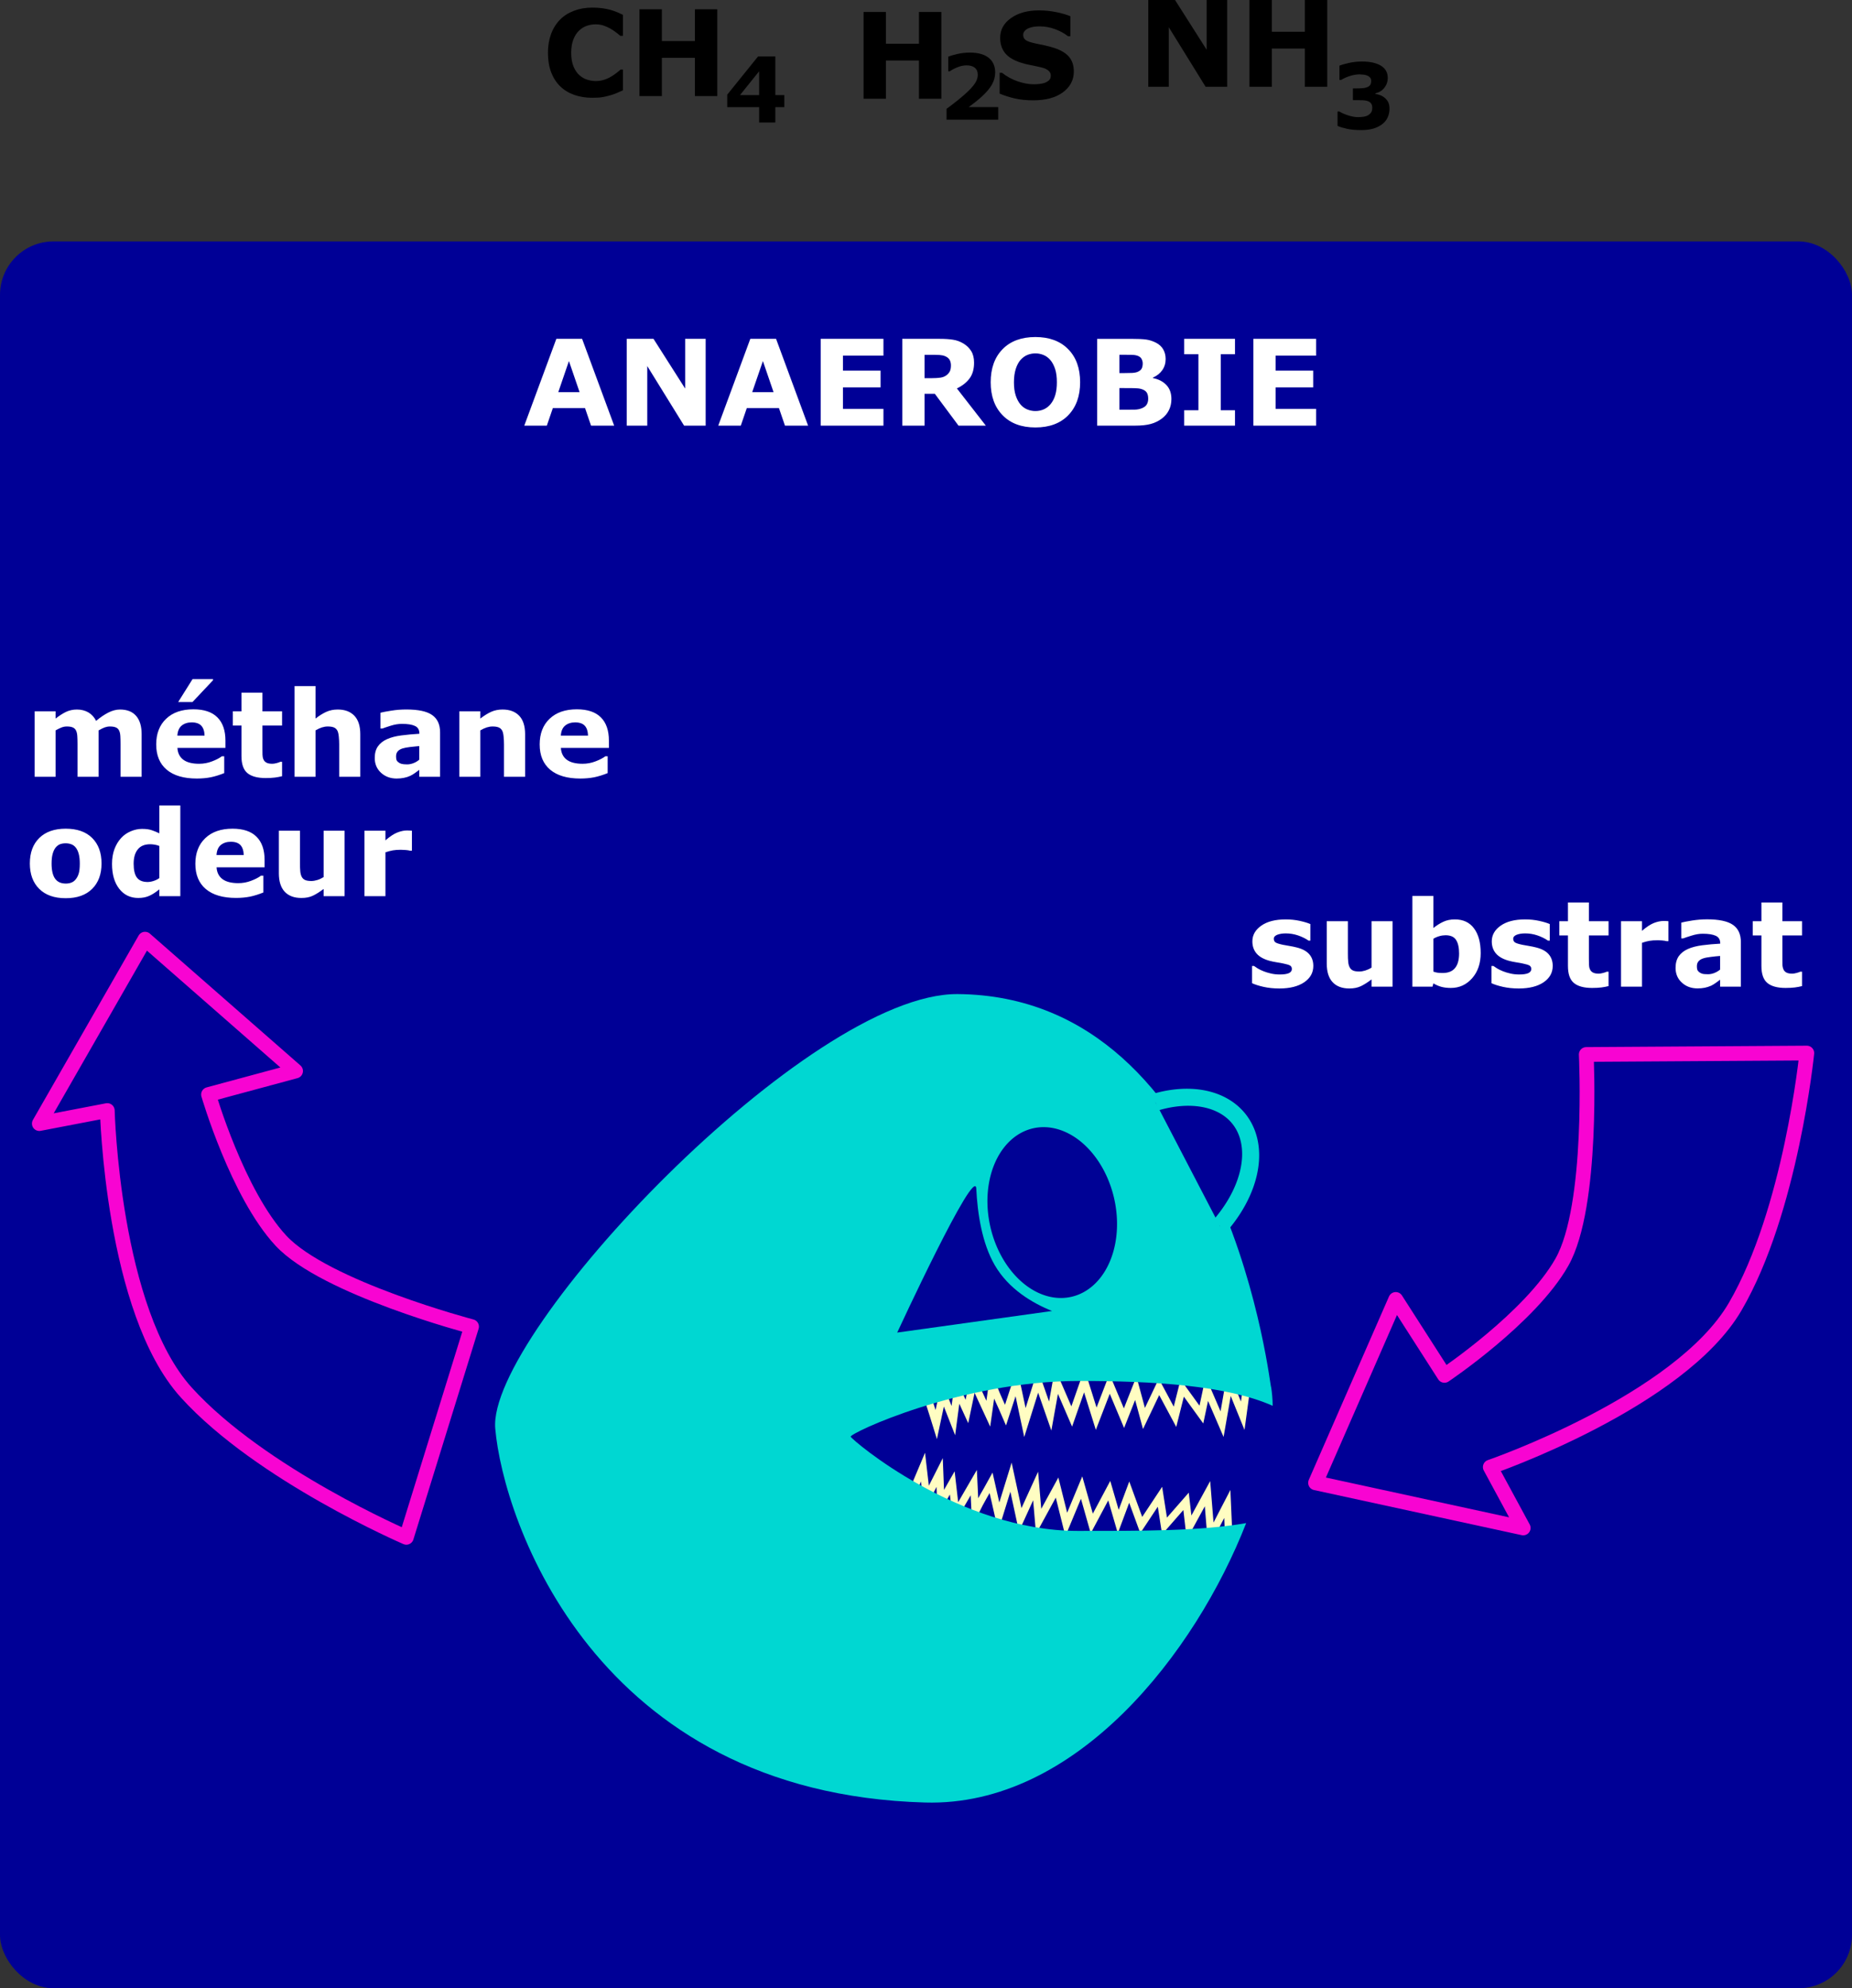
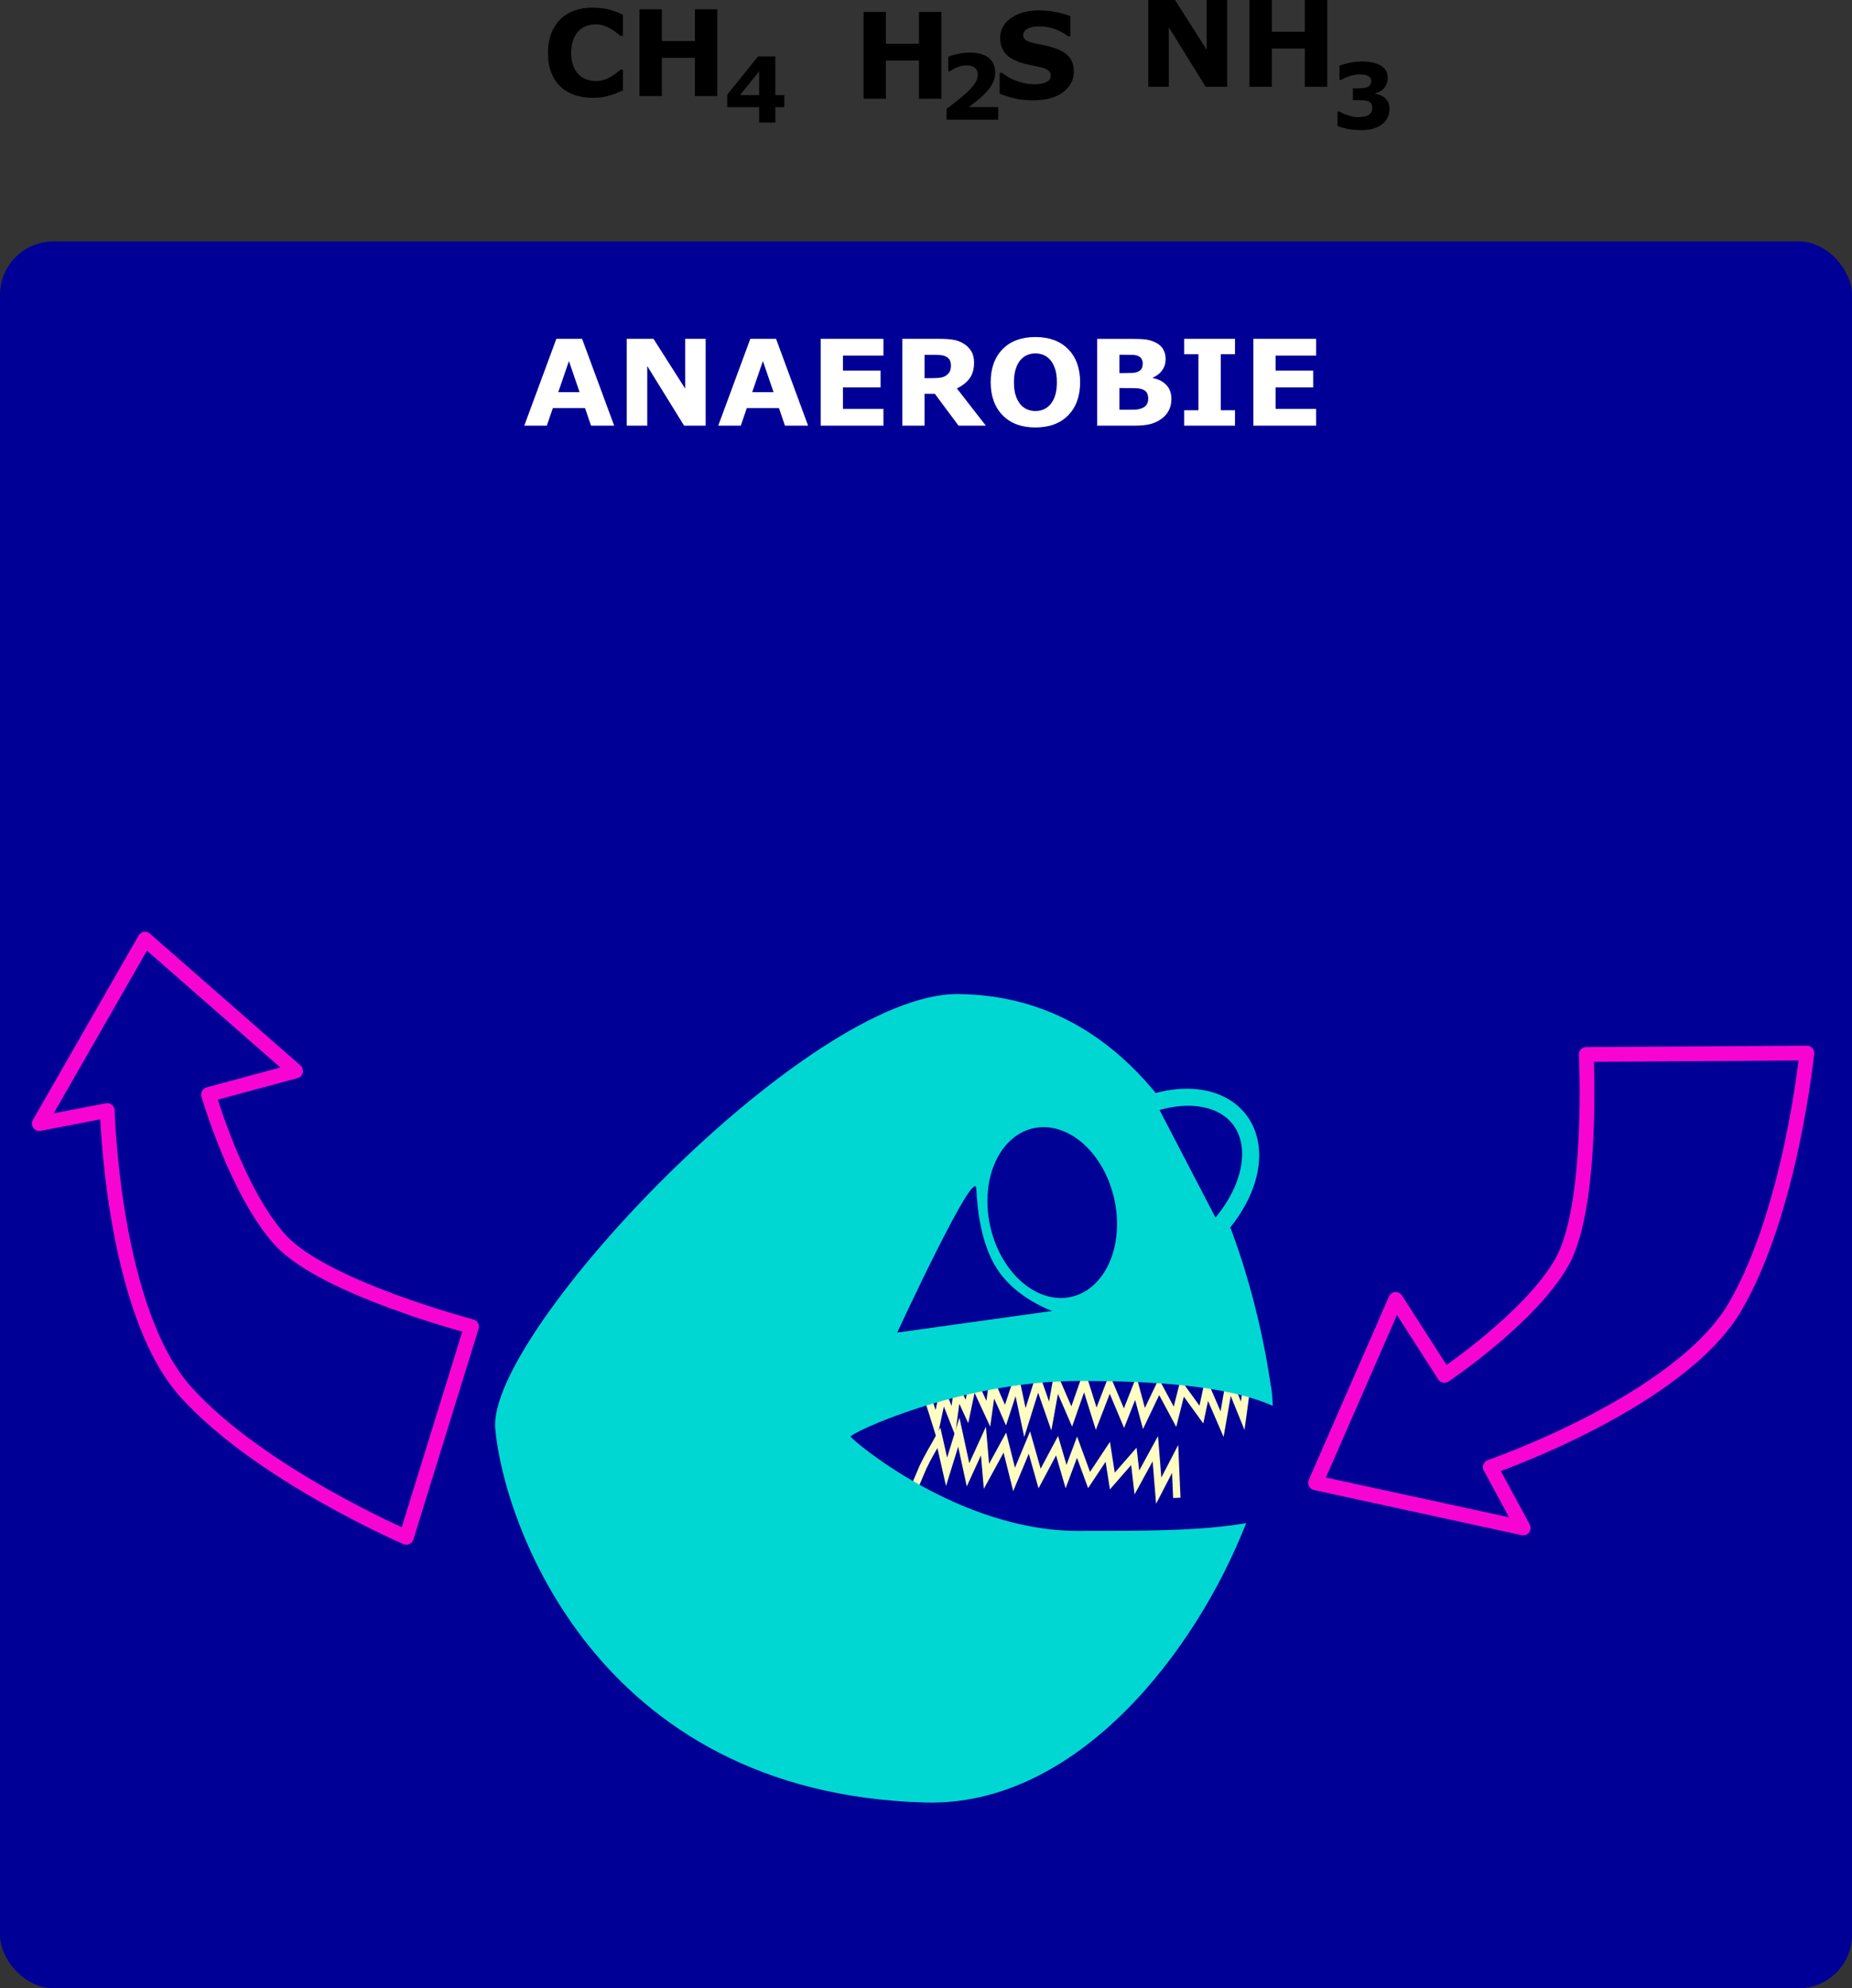
<svg xmlns="http://www.w3.org/2000/svg" version="1.0" viewBox="0 0 450 483">
  <rect x="0" y="0" width="450" height="483" fill="#333333" stroke="none" />
  <rect y="58.645" width="450" height="424.36" rx="12.991" ry="12.991" fill="#000096" />
  <g transform="matrix(1.791 0 0 1.791 475.08 132.73)">
-     <path d="m-141.21 127.66c0.19-0.44 1.17-2.77 1.17-2.77l0.49 4.23 1.77-3.5 0.16 4.12 1.55-2.71 0.48 4.17 2.44-4.21 0.19 4c0.84-1.74 1.44-2.64 2.16-3.96l1.04 4.59 1.66-5.37 1.25 5.78 2.09-4.58 0.41 4.79 2.5-4.58 1.25 5 2.08-5 1.38 4.87 2.37-4.45 1.22 4.19 1.49-3.99 1.63 4.46 2.54-3.83 0.62 3.96 2.92-3.34 0.41 3.54 2.5-4.58 0.46 5.69 2.226-4.3 0.231 5.28" fill="none" stroke="#fffdc2" stroke-width="1px" />
+     <path d="m-141.21 127.66c0.19-0.44 1.17-2.77 1.17-2.77c0.84-1.74 1.44-2.64 2.16-3.96l1.04 4.59 1.66-5.37 1.25 5.78 2.09-4.58 0.41 4.79 2.5-4.58 1.25 5 2.08-5 1.38 4.87 2.37-4.45 1.22 4.19 1.49-3.99 1.63 4.46 2.54-3.83 0.62 3.96 2.92-3.34 0.41 3.54 2.5-4.58 0.46 5.69 2.226-4.3 0.231 5.28" fill="none" stroke="#fffdc2" stroke-width="1px" />
    <path d="m-139.15 116.24c0.16 0.45 0.91 2.87 0.91 2.87l0.89-4.17 1.43 3.64 0.54-4.08 1.3 2.84 0.86-4.11 2.04 4.41 0.56-3.96c0.68 1.81 1.19 2.76 1.78 4.14l1.46-4.47 1.17 5.49 1.77-5.64 1.66 4.76 0.85-4.73 2.07 4.79 1.7-4.86 1.62 5.16 1.82-4.72 1.95 4.65 1.6-4.06 1.11 4.1 2.04-4.28 2.17 4.05 0.98-3.89 2.6 3.59 0.74-3.49 2.067 4.79 0.981-5.62 1.821 4.48 0.714-5.22" fill="none" stroke="#fffdc2" stroke-width="1px" />
    <path d="m-135.32 60.726c-20.25-0.169-63.87 45.924-62.75 58.934 1.07 12.39 13.48 49.46 58.31 50.72 20.5 0.59 36.69-20.3 43.566-37.9-6.236 1.11-14.596 1.06-22.846 1.06-16.2 0-30.66-12.35-30.81-12.78-0.15-0.46 14.83-7.56 31.03-7.56 9.93 0 19.937 0.58 26.22 3.37-7e-3 -0.93-0.085-1.8-0.219-2.59 0 1.47-5.332-52.942-42.501-53.254z" fill="#00d7d2" />
    <path transform="matrix(1.254 -.284 .264 1.165 -321.56 13.585)" d="m144.49 99.493a6.698 9.808 0 1 1-13.4 0 6.698 9.808 0 1 1 13.4 0z" fill="#000295" />
    <path d="m-143.54 106.64s10.57-22.846 10.73-19.528 0.76 7.39 2.52 10.406c1.88 3.212 5.05 5.102 7.76 6.192l-21.01 2.93z" fill="#000295" />
    <path transform="matrix(1.064 1.293 -1.216 .968 -134.8 -187.4)" d="m132.58 94.381a6.104 9.808 0 0 1 11.1 2.525" fill="#000096" stroke="#00d7d2" stroke-linejoin="round" stroke-width="1.431" />
  </g>
  <path d="m385.43 256.16 53.59-0.34s-3.83 38.32-17.4 61.59c-13.48 23.13-59.51 38.98-59.51 38.98l8 14.79-50.46-10.96 19.49-44.55 11.83 18.45s20.88-13.98 28.54-27.5c7.74-13.66 5.92-50.46 5.92-50.46z" fill="none" stroke="#f804d2" stroke-linejoin="round" stroke-width="3.582" />
  <path d="m114.58 322.27-15.848 51.19s-35.374-15.22-53.469-35.18c-17.977-19.83-19.191-68.5-19.191-68.5l-16.517 3.17 25.685-44.8 36.582 32.03-21.156 5.71s7.02 24.12 17.594 35.5c10.694 11.51 46.32 20.88 46.32 20.88z" fill="none" stroke="#f804d2" stroke-linejoin="round" stroke-width="3.582" />
-   <path d="m319.11 234.65c0 1.64-0.73 2.96-2.21 3.97-1.47 1-3.49 1.51-6.04 1.51-1.42 0-2.7-0.14-3.86-0.4-1.15-0.26-2.07-0.56-2.77-0.88v-4.19h0.47c0.25 0.18 0.55 0.38 0.88 0.59 0.34 0.21 0.81 0.44 1.42 0.69 0.53 0.21 1.13 0.4 1.8 0.55 0.67 0.16 1.39 0.24 2.16 0.24 1 0 1.74-0.11 2.22-0.33 0.48-0.23 0.72-0.55 0.72-0.99 0-0.39-0.14-0.67-0.42-0.84-0.29-0.18-0.83-0.34-1.62-0.5-0.38-0.09-0.89-0.18-1.53-0.28-0.65-0.1-1.24-0.22-1.77-0.36-1.44-0.38-2.51-0.97-3.21-1.76-0.7-0.8-1.05-1.8-1.05-2.98 0-1.53 0.72-2.81 2.17-3.82 1.45-1.02 3.43-1.52 5.94-1.52 1.19 0 2.33 0.12 3.42 0.36s1.95 0.5 2.56 0.77v4.02h-0.44c-0.75-0.52-1.62-0.94-2.58-1.27-0.97-0.32-1.95-0.48-2.94-0.48-0.82 0-1.51 0.11-2.08 0.33-0.56 0.23-0.84 0.55-0.84 0.97 0 0.38 0.13 0.66 0.38 0.86 0.26 0.2 0.86 0.4 1.8 0.6 0.52 0.1 1.08 0.2 1.68 0.3s1.2 0.22 1.8 0.38c1.35 0.35 2.34 0.9 2.98 1.65s0.96 1.68 0.96 2.81zm19.25 5.04h-5.1v-1.76c-0.95 0.72-1.81 1.26-2.59 1.64-0.79 0.37-1.72 0.56-2.81 0.56-1.75 0-3.11-0.51-4.05-1.52-0.95-1.01-1.43-2.5-1.43-4.47v-10.35h5.13v7.88c0 0.81 0.02 1.47 0.08 2.01 0.05 0.53 0.17 0.97 0.36 1.32 0.18 0.35 0.45 0.6 0.81 0.77 0.37 0.16 0.87 0.24 1.52 0.24 0.44 0 0.92-0.08 1.45-0.24 0.53-0.17 1.04-0.4 1.53-0.71v-11.27h5.1v15.9zm21.42-8.17c0 2.5-0.69 4.54-2.07 6.11-1.39 1.58-3.11 2.37-5.18 2.37-0.89 0-1.67-0.1-2.34-0.28-0.67-0.19-1.3-0.47-1.91-0.83l-0.21 0.8h-4.89v-22.04h5.1v7.79c0.78-0.62 1.58-1.13 2.4-1.51 0.82-0.39 1.76-0.58 2.83-0.58 2.01 0 3.56 0.72 4.64 2.17 1.09 1.45 1.63 3.45 1.63 6zm-5.25 0.1c0-1.42-0.24-2.51-0.73-3.27-0.48-0.77-1.34-1.15-2.57-1.15-0.48 0-0.98 0.07-1.49 0.22-0.51 0.14-1 0.35-1.46 0.63v7.98c0.37 0.14 0.72 0.23 1.05 0.27 0.33 0.05 0.73 0.07 1.19 0.07 1.35 0 2.35-0.39 3.01-1.19 0.67-0.79 1-1.98 1-3.56zm22.75 3.03c0 1.64-0.73 2.96-2.21 3.97-1.47 1-3.49 1.51-6.04 1.51-1.42 0-2.7-0.14-3.86-0.4-1.15-0.26-2.07-0.56-2.77-0.88v-4.19h0.47c0.25 0.18 0.55 0.38 0.88 0.59 0.34 0.21 0.81 0.44 1.42 0.69 0.53 0.21 1.13 0.4 1.8 0.55 0.67 0.16 1.39 0.24 2.16 0.24 1 0 1.74-0.11 2.22-0.33 0.48-0.23 0.72-0.55 0.72-0.99 0-0.39-0.14-0.67-0.42-0.84-0.29-0.18-0.83-0.34-1.62-0.5-0.38-0.09-0.89-0.18-1.53-0.28-0.65-0.1-1.24-0.22-1.77-0.36-1.44-0.38-2.51-0.97-3.21-1.76-0.7-0.8-1.05-1.8-1.05-2.98 0-1.53 0.72-2.81 2.17-3.82 1.45-1.02 3.43-1.52 5.94-1.52 1.19 0 2.33 0.12 3.42 0.36s1.95 0.5 2.56 0.77v4.02h-0.44c-0.75-0.52-1.62-0.94-2.58-1.27-0.97-0.32-1.95-0.48-2.94-0.48-0.82 0-1.51 0.11-2.08 0.33-0.56 0.23-0.84 0.55-0.84 0.97 0 0.38 0.13 0.66 0.38 0.86 0.26 0.2 0.86 0.4 1.8 0.6 0.52 0.1 1.08 0.2 1.68 0.3s1.2 0.22 1.8 0.38c1.35 0.35 2.34 0.9 2.98 1.65s0.96 1.68 0.96 2.81zm13.57 4.9c-0.55 0.14-1.13 0.25-1.74 0.33-0.62 0.08-1.37 0.12-2.26 0.12-1.98 0-3.45-0.4-4.42-1.2-0.97-0.81-1.45-2.18-1.45-4.13v-7.43h-2.1v-3.45h2.1v-4.55h5.09v4.55h4.78v3.45h-4.78v5.64c0 0.55 0.01 1.04 0.02 1.45 0.01 0.42 0.08 0.79 0.23 1.12 0.13 0.33 0.36 0.6 0.7 0.79 0.33 0.19 0.82 0.29 1.46 0.29 0.27 0 0.61-0.06 1.04-0.17s0.73-0.22 0.9-0.31h0.43v3.5zm14.55-10.91h-0.45c-0.22-0.07-0.57-0.13-1.05-0.17s-0.88-0.05-1.2-0.05c-0.73 0-1.37 0.04-1.93 0.14-0.55 0.09-1.15 0.25-1.8 0.48v10.65h-5.09v-15.9h5.09v2.33c1.13-0.96 2.11-1.6 2.94-1.92 0.83-0.31 1.59-0.47 2.29-0.47 0.18 0 0.38 0 0.61 0.01s0.42 0.03 0.59 0.05v4.85zm12.55 6.9v-3.31c-0.69 0.05-1.44 0.13-2.24 0.23s-1.41 0.21-1.82 0.35c-0.51 0.16-0.9 0.39-1.17 0.7-0.27 0.3-0.41 0.71-0.41 1.21 0 0.33 0.03 0.6 0.09 0.8 0.06 0.21 0.2 0.41 0.42 0.6s0.48 0.33 0.78 0.42 0.78 0.13 1.42 0.13c0.51 0 1.02-0.1 1.55-0.31 0.52-0.21 0.98-0.48 1.38-0.82zm0 2.46c-0.27 0.21-0.61 0.46-1.02 0.75-0.41 0.3-0.79 0.53-1.15 0.7-0.5 0.22-1.02 0.39-1.55 0.5-0.54 0.11-1.13 0.16-1.77 0.16-1.52 0-2.78-0.47-3.8-1.4s-1.53-2.13-1.53-3.58c0-1.16 0.26-2.11 0.78-2.85 0.52-0.73 1.26-1.32 2.21-1.74 0.94-0.42 2.11-0.73 3.51-0.91s2.85-0.31 4.35-0.39v-0.09c0-0.88-0.36-1.48-1.08-1.82-0.72-0.33-1.77-0.5-3.17-0.5-0.84 0-1.74 0.15-2.69 0.45-0.95 0.29-1.64 0.52-2.05 0.68h-0.47v-3.83c0.54-0.15 1.41-0.31 2.63-0.51 1.21-0.19 2.42-0.29 3.64-0.29 2.9 0 4.99 0.45 6.28 1.34s1.93 2.29 1.93 4.2v10.82h-5.05v-1.69zm19.91 1.55c-0.55 0.14-1.13 0.25-1.74 0.33-0.62 0.08-1.37 0.12-2.25 0.12-1.99 0-3.46-0.4-4.43-1.2-0.97-0.81-1.45-2.18-1.45-4.13v-7.43h-2.1v-3.45h2.1v-4.55h5.1v4.55h4.77v3.45h-4.77v5.64c0 0.55 0 1.04 0.01 1.45 0.01 0.42 0.09 0.79 0.23 1.12 0.13 0.33 0.36 0.6 0.7 0.79 0.33 0.19 0.82 0.29 1.46 0.29 0.27 0 0.62-0.06 1.04-0.17 0.43-0.11 0.73-0.22 0.9-0.31h0.43v3.5z" fill="#fff" />
  <path d="m149.23 103.4h-5.62l-1.46-4.265h-7.82l-1.46 4.265h-5.48l7.79-21.087h6.26l7.79 21.087zm-8.4-8.13-2.59-7.562-2.59 7.562h5.18zm30.63 8.13h-5.24l-8.95-14.474v14.474h-4.98v-21.087h6.5l7.69 12.079v-12.079h4.98v21.087zm24.89 0h-5.62l-1.46-4.265h-7.81l-1.46 4.265h-5.48l7.79-21.087h6.26l7.78 21.087zm-8.39-8.13-2.59-7.562-2.6 7.562h5.19zm26.7 8.13h-15.25v-21.087h15.25v4.078h-9.84v3.639h9.14v4.079h-9.14v5.211h9.84v4.08zm16.4-14.63c0-0.528-0.11-0.982-0.32-1.359-0.22-0.378-0.59-0.675-1.12-0.892-0.37-0.151-0.8-0.243-1.29-0.276s-1.06-0.05-1.72-0.05h-1.96v5.678h1.67c0.87 0 1.59-0.042 2.18-0.127 0.58-0.085 1.07-0.279 1.47-0.581 0.38-0.292 0.65-0.616 0.83-0.97 0.17-0.354 0.26-0.828 0.26-1.423zm8.48 14.63h-6.64l-5.75-7.734h-2.5v7.734h-5.41v-21.087h9.12c1.24 0 2.31 0.071 3.21 0.213 0.9 0.141 1.74 0.448 2.52 0.92 0.79 0.472 1.42 1.083 1.89 1.834 0.47 0.75 0.7 1.692 0.7 2.825 0 1.557-0.36 2.827-1.08 3.809s-1.75 1.798-3.09 2.449l7.03 9.037zm22.91-10.538c0 3.361-0.96 6.03-2.88 8.008-1.93 1.98-4.59 2.97-7.99 2.97-3.39 0-6.05-0.99-7.97-2.97-1.93-1.978-2.89-4.647-2.89-8.008 0-3.389 0.96-6.067 2.89-8.035 1.92-1.969 4.58-2.953 7.97-2.953 3.38 0 6.04 0.984 7.97 2.953 1.94 1.968 2.9 4.646 2.9 8.035zm-7.2 5.339c0.53-0.642 0.92-1.4 1.17-2.273 0.26-0.873 0.38-1.9 0.38-3.08 0-1.265-0.14-2.341-0.43-3.228-0.3-0.888-0.68-1.605-1.15-2.153-0.48-0.566-1.04-0.977-1.67-1.231-0.62-0.255-1.28-0.383-1.96-0.383-0.69 0-1.33 0.123-1.94 0.368-0.61 0.246-1.17 0.652-1.68 1.218-0.47 0.529-0.86 1.258-1.16 2.188-0.29 0.93-0.44 2.008-0.44 3.235 0 1.256 0.14 2.325 0.43 3.208 0.29 0.882 0.67 1.602 1.14 2.159s1.02 0.968 1.66 1.232c0.63 0.264 1.29 0.397 1.99 0.397s1.37-0.135 2-0.404 1.18-0.687 1.66-1.253zm29.38-1.26c0 1.019-0.21 1.93-0.62 2.733-0.41 0.806-0.97 1.466-1.69 1.996-0.83 0.62-1.74 1.07-2.74 1.33-1 0.27-2.26 0.4-3.79 0.4h-9.2v-21.087h8.18c1.7 0 2.95 0.057 3.73 0.17 0.79 0.113 1.57 0.364 2.35 0.751 0.8 0.406 1.4 0.951 1.79 1.635s0.59 1.466 0.59 2.344c0 1.019-0.27 1.918-0.81 2.697s-1.3 1.385-2.28 1.82v0.113c1.38 0.274 2.47 0.84 3.28 1.699s1.21 1.992 1.21 3.399zm-6.97-8.666c0-0.35-0.09-0.699-0.26-1.048-0.17-0.35-0.48-0.609-0.93-0.779-0.39-0.151-0.89-0.234-1.48-0.248s-1.42-0.021-2.48-0.021h-0.51v4.46h0.85c0.86 0 1.59-0.014 2.19-0.042 0.61-0.028 1.08-0.123 1.43-0.283 0.49-0.217 0.81-0.498 0.97-0.843 0.15-0.344 0.22-0.743 0.22-1.196zm1.33 8.581c0-0.671-0.13-1.187-0.39-1.551-0.26-0.363-0.7-0.635-1.32-0.814-0.42-0.123-1.01-0.189-1.76-0.198-0.74-0.01-1.52-0.014-2.33-0.015h-1.19v5.254h0.39c1.53 0 2.63-5e-3 3.29-0.014 0.66-0.01 1.27-0.132 1.83-0.368s0.95-0.55 1.16-0.942c0.22-0.392 0.32-0.843 0.32-1.352zm21.09 6.544h-12.35v-3.741h3.46v-13.608h-3.46v-3.738h12.35v3.738h-3.46v13.608h3.46v3.741zm19.71 0h-15.25v-21.087h15.25v4.078h-9.84v3.639h9.13v4.079h-9.13v5.211h9.84v4.08z" fill="#fff" />
-   <path d="m23.963 177.43v11.27h-5.126v-7.94c0-0.78-0.019-1.43-0.057-1.98-0.037-0.54-0.141-0.98-0.311-1.32s-0.427-0.59-0.772-0.74c-0.344-0.16-0.828-0.24-1.451-0.24-0.501 0-0.987 0.1-1.459 0.31-0.472 0.2-0.897 0.41-1.274 0.64v11.27h-5.098v-15.9h5.098v1.76c0.878-0.69 1.718-1.23 2.52-1.62 0.803-0.38 1.69-0.58 2.662-0.58 1.048 0 1.973 0.24 2.776 0.7 0.802 0.47 1.43 1.16 1.883 2.06 1.02-0.86 2.011-1.53 2.974-2.02s1.907-0.74 2.832-0.74c1.718 0 3.023 0.52 3.915 1.55 0.892 1.02 1.338 2.51 1.338 4.44v10.35h-5.126v-7.94c0-0.78-0.016-1.45-0.049-1.98-0.033-0.54-0.135-0.98-0.305-1.32-0.16-0.34-0.415-0.59-0.764-0.74-0.35-0.16-0.841-0.24-1.473-0.24-0.425 0-0.84 0.08-1.246 0.22-0.406 0.15-0.902 0.39-1.487 0.73zm30.813 4.26h-11.668c0.075 1.25 0.549 2.2 1.423 2.86 0.873 0.66 2.159 0.99 3.858 0.99 1.076 0 2.12-0.19 3.13-0.58 1.01-0.38 1.807-0.8 2.393-1.24h0.566v4.09c-1.152 0.46-2.237 0.8-3.257 1.01-1.019 0.2-2.147 0.31-3.384 0.31-3.191 0-5.636-0.72-7.335-2.15-1.699-1.44-2.549-3.48-2.549-6.14 0-2.62 0.805-4.7 2.415-6.23 1.609-1.54 3.816-2.3 6.619-2.3 2.587 0 4.532 0.65 5.834 1.96 1.303 1.3 1.955 3.18 1.955 5.64v1.78zm-5.07-2.98c-0.028-1.07-0.292-1.87-0.793-2.41-0.5-0.54-1.279-0.81-2.336-0.81-0.982 0-1.789 0.26-2.422 0.77-0.632 0.51-0.986 1.32-1.062 2.45h6.613zm2.053-13.74v0.28l-4.984 5.29h-3.483l3.497-5.57h4.97zm16.78 23.59c-0.547 0.14-1.128 0.25-1.742 0.33-0.613 0.08-1.364 0.12-2.251 0.12-1.982 0-3.457-0.4-4.425-1.2s-1.451-2.18-1.451-4.12v-7.43h-2.096v-3.46h2.096v-4.54h5.097v4.54h4.772v3.46h-4.772v5.63c0 0.56 5e-3 1.04 0.014 1.46 0.01 0.42 0.085 0.79 0.227 1.12 0.132 0.33 0.366 0.59 0.701 0.78 0.335 0.2 0.824 0.29 1.465 0.29 0.265 0 0.612-0.05 1.041-0.16 0.43-0.12 0.729-0.22 0.899-0.32h0.425v3.5zm19.003 0.14h-5.126v-7.88c0-0.65-0.033-1.29-0.099-1.92-0.066-0.64-0.179-1.11-0.34-1.41-0.189-0.35-0.465-0.61-0.828-0.77-0.364-0.16-0.871-0.24-1.522-0.24-0.463 0-0.933 0.08-1.409 0.23-0.477 0.15-0.994 0.39-1.551 0.72v11.27h-5.098v-22.03h5.098v7.89c0.906-0.71 1.777-1.25 2.613-1.63 0.835-0.38 1.763-0.57 2.782-0.57 1.718 0 3.061 0.5 4.029 1.5 0.967 1 1.451 2.5 1.451 4.49v10.35zm14.328-4.15v-3.31c-0.69 0.06-1.43 0.13-2.235 0.23-0.803 0.1-1.411 0.22-1.827 0.35-0.51 0.16-0.899 0.39-1.168 0.7s-0.404 0.71-0.404 1.21c0 0.33 0.029 0.6 0.085 0.81 0.057 0.21 0.199 0.41 0.425 0.59 0.217 0.19 0.477 0.33 0.779 0.42s0.774 0.14 1.416 0.14c0.51 0 1.027-0.11 1.549-0.31 0.53-0.21 0.99-0.49 1.38-0.83zm0 2.47c-0.27 0.21-0.61 0.46-1.02 0.75-0.4 0.29-0.79 0.52-1.144 0.69-0.501 0.23-1.02 0.4-1.558 0.5-0.538 0.11-1.128 0.17-1.77 0.17-1.51 0-2.775-0.47-3.795-1.4-1.019-0.94-1.529-2.13-1.529-3.59 0-1.16 0.259-2.11 0.779-2.84 0.519-0.74 1.255-1.32 2.209-1.74 0.944-0.43 2.114-0.73 3.511-0.91s2.847-0.31 4.347-0.4v-0.08c0-0.88-0.36-1.49-1.08-1.82-0.71-0.34-1.77-0.5-3.168-0.5-0.84 0-1.737 0.14-2.69 0.44s-1.638 0.53-2.053 0.69h-0.467v-3.84c0.538-0.14 1.413-0.31 2.626-0.5 1.213-0.2 2.429-0.29 3.646-0.29 2.896 0 4.996 0.44 6.276 1.34 1.29 0.89 1.94 2.29 1.94 4.19v10.82h-5.06v-1.68zm25.72 1.68h-5.13v-7.88c0-0.65-0.03-1.29-0.1-1.92-0.06-0.64-0.18-1.11-0.34-1.41-0.19-0.35-0.46-0.61-0.83-0.77-0.36-0.16-0.87-0.24-1.52-0.24-0.46 0-0.93 0.08-1.41 0.23-0.47 0.15-0.99 0.39-1.55 0.72v11.27h-5.1v-15.9h5.1v1.76c0.91-0.71 1.78-1.25 2.61-1.63 0.84-0.38 1.77-0.57 2.79-0.57 1.72 0 3.06 0.5 4.03 1.5 0.96 1 1.45 2.5 1.45 4.49v10.35zm20.36-7.01h-11.67c0.08 1.25 0.55 2.2 1.42 2.86 0.88 0.66 2.16 0.99 3.86 0.99 1.08 0 2.12-0.19 3.13-0.58 1.01-0.38 1.81-0.8 2.4-1.24h0.56v4.09c-1.15 0.46-2.24 0.8-3.25 1.01-1.02 0.2-2.15 0.31-3.39 0.31-3.19 0-5.63-0.72-7.33-2.15-1.7-1.44-2.55-3.48-2.55-6.14 0-2.62 0.8-4.7 2.41-6.23 1.61-1.54 3.82-2.3 6.62-2.3 2.59 0 4.53 0.65 5.84 1.96 1.3 1.3 1.95 3.18 1.95 5.64v1.78zm-5.07-2.98c-0.03-1.07-0.29-1.87-0.79-2.41s-1.28-0.81-2.34-0.81c-0.98 0-1.79 0.26-2.42 0.77s-0.99 1.32-1.06 2.45h6.61zm-118.21 31.05c0 2.61-0.762 4.67-2.287 6.18-1.524 1.51-3.665 2.26-6.421 2.26-2.757 0-4.898-0.75-6.422-2.26-1.525-1.51-2.287-3.57-2.287-6.18 0-2.63 0.767-4.7 2.301-6.2 1.534-1.5 3.67-2.25 6.408-2.25 2.775 0 4.92 0.75 6.435 2.26s2.273 3.57 2.273 6.19zm-6.273 3.86c0.33-0.4 0.578-0.89 0.743-1.46 0.166-0.57 0.248-1.36 0.248-2.37 0-0.94-0.085-1.72-0.255-2.35-0.17-0.64-0.406-1.14-0.708-1.52-0.302-0.39-0.665-0.66-1.09-0.82s-0.883-0.24-1.373-0.24c-0.491 0-0.928 0.07-1.31 0.2-0.383 0.13-0.748 0.39-1.098 0.79-0.311 0.37-0.559 0.87-0.743 1.52-0.184 0.64-0.276 1.44-0.276 2.42 0 0.87 0.08 1.62 0.24 2.26 0.161 0.63 0.397 1.15 0.709 1.53 0.302 0.37 0.663 0.64 1.083 0.81s0.899 0.25 1.437 0.25c0.463 0 0.904-0.07 1.324-0.23s0.776-0.42 1.069-0.79zm25.418 4.08h-5.098v-1.65c-0.878 0.71-1.699 1.24-2.464 1.58s-1.647 0.51-2.648 0.51c-1.935 0-3.483-0.74-4.644-2.24-1.162-1.49-1.742-3.5-1.742-6.03 0-1.35 0.196-2.54 0.588-3.59 0.391-1.04 0.927-1.94 1.607-2.68 0.642-0.71 1.42-1.26 2.336-1.65s1.831-0.59 2.747-0.59c0.954 0 1.735 0.1 2.344 0.31 0.609 0.2 1.234 0.46 1.876 0.77v-6.77h5.098v22.03zm-5.098-4.39v-7.8c-0.359-0.15-0.736-0.26-1.133-0.32-0.396-0.07-0.76-0.1-1.09-0.1-1.341 0-2.346 0.41-3.016 1.25-0.671 0.83-1.006 1.99-1.006 3.48 0 1.55 0.269 2.68 0.807 3.39 0.538 0.7 1.402 1.05 2.592 1.05 0.462 0 0.953-0.09 1.472-0.26 0.52-0.17 0.977-0.4 1.374-0.69zm25.573-2.62h-11.668c0.076 1.25 0.55 2.2 1.423 2.86s2.16 0.99 3.859 0.99c1.076 0 2.119-0.19 3.129-0.58 1.01-0.38 1.808-0.8 2.393-1.24h0.567v4.09c-1.152 0.46-2.238 0.8-3.257 1.01-1.02 0.2-2.148 0.31-3.384 0.31-3.191 0-5.636-0.72-7.335-2.15-1.7-1.44-2.549-3.48-2.549-6.14 0-2.62 0.805-4.7 2.414-6.23 1.61-1.54 3.816-2.3 6.62-2.3 2.587 0 4.531 0.65 5.834 1.96 1.303 1.3 1.954 3.18 1.954 5.64v1.78zm-5.069-2.98c-0.029-1.07-0.293-1.87-0.793-2.41s-1.279-0.81-2.337-0.81c-0.981 0-1.788 0.26-2.421 0.77-0.632 0.51-0.986 1.32-1.062 2.45h6.613zm24.511 9.99h-5.098v-1.75c-0.944 0.71-1.807 1.26-2.591 1.63-0.783 0.38-1.718 0.56-2.804 0.56-1.756 0-3.108-0.5-4.057-1.51-0.948-1.01-1.423-2.51-1.423-4.48v-10.35h5.126v7.89c0 0.8 0.026 1.47 0.078 2 0.052 0.54 0.173 0.98 0.361 1.33 0.18 0.34 0.451 0.6 0.815 0.76 0.363 0.16 0.87 0.24 1.522 0.24 0.434 0 0.915-0.08 1.444-0.24s1.038-0.4 1.529-0.71v-11.27h5.098v15.9zm16.357-11.04h-0.455c-0.217-0.08-0.567-0.13-1.048-0.17s-0.883-0.06-1.204-0.06c-0.726 0-1.368 0.05-1.925 0.14-0.557 0.1-1.157 0.26-1.799 0.48v10.65h-5.097v-15.9h5.097v2.34c1.124-0.97 2.101-1.61 2.931-1.92 0.831-0.32 1.596-0.48 2.294-0.48 0.18 0 0.383 0.01 0.609 0.02 0.227 0.01 0.425 0.02 0.597 0.04v4.86z" fill="#fff" />
  <path d="m143.9 23.755c-1.57 0-3.01-0.231-4.34-0.694-1.33-0.462-2.47-1.151-3.42-2.067s-1.69-2.058-2.22-3.427c-0.52-1.369-0.78-2.95-0.78-4.743 0-1.671 0.25-3.186 0.75-4.546 0.5-1.359 1.23-2.525 2.18-3.498 0.92-0.935 2.05-1.657 3.41-2.167 1.35-0.51 2.83-0.765 4.43-0.765 0.89 0 1.69 0.05 2.41 0.149 0.71 0.099 1.37 0.229 1.97 0.389 0.63 0.179 1.21 0.38 1.72 0.602 0.52 0.222 0.97 0.427 1.35 0.616v5.112h-0.62c-0.26-0.227-0.6-0.496-1-0.807-0.4-0.311-0.85-0.618-1.36-0.92-0.52-0.302-1.09-0.557-1.69-0.765s-1.25-0.311-1.94-0.311c-0.76 0-1.49 0.12-2.18 0.361-0.69 0.241-1.33 0.64-1.91 1.197-0.56 0.538-1.01 1.251-1.35 2.138-0.35 0.888-0.52 1.964-0.52 3.229 0 1.321 0.19 2.426 0.56 3.313 0.37 0.888 0.84 1.586 1.41 2.096 0.57 0.519 1.22 0.89 1.92 1.112 0.71 0.221 1.41 0.332 2.1 0.332 0.66 0 1.31-0.099 1.96-0.297s1.24-0.467 1.79-0.807c0.46-0.274 0.89-0.567 1.29-0.878 0.4-0.312 0.72-0.581 0.98-0.807h0.56v5.041c-0.53 0.236-1.03 0.458-1.51 0.665-0.48 0.208-0.99 0.387-1.52 0.538-0.69 0.199-1.33 0.35-1.94 0.453-0.6 0.104-1.43 0.156-2.49 0.156zm30.39-0.41h-5.44v-9.289h-8.03v9.289h-5.44v-21.085l5.44 1e-4v7.717h8.03v-7.717h5.44v21.085z" />
  <path d="m190.57 26.026h-2.18v3.728h-3.94v-3.728h-7.75v-3.029l7.49-9.281h4.2v9.388h2.18v2.922zm-6.12-2.922v-5.779l-4.65 5.779h4.65z" />
  <path d="m228.73 23.989h-5.44v-9.29h-8.03v9.29h-5.43v-21.085l5.43 1e-4v7.717h8.03v-7.717h5.44v21.085zm32.19-6.627c0 2.076-0.89 3.764-2.65 5.062s-4.15 1.947-7.17 1.947c-1.74 0-3.27-0.154-4.56-0.46-1.3-0.307-2.52-0.697-3.65-1.169v-5.055h0.59c1.13 0.897 2.39 1.586 3.78 2.068 1.39 0.481 2.73 0.722 4.01 0.722 0.33 0 0.77-0.028 1.3-0.085 0.54-0.057 0.98-0.151 1.32-0.283 0.42-0.17 0.76-0.383 1.03-0.638 0.27-0.254 0.4-0.632 0.4-1.132 0-0.463-0.19-0.862-0.59-1.197-0.39-0.335-0.96-0.592-1.72-0.772-0.79-0.188-1.63-0.365-2.51-0.531-0.88-0.165-1.71-0.375-2.48-0.63-1.78-0.576-3.06-1.357-3.83-2.343-0.78-0.987-1.17-2.212-1.17-3.675 0-1.964 0.88-3.566 2.64-4.807s4.02-1.862 6.79-1.862c1.39 1e-4 2.76 0.135 4.11 0.404 1.36 0.269 2.53 0.607 3.52 1.012v4.857h-0.58c-0.85-0.68-1.89-1.248-3.12-1.706-1.24-0.458-2.49-0.687-3.78-0.687-0.45 0-0.9 0.031-1.35 0.092-0.45 0.061-0.88 0.177-1.29 0.347-0.37 0.142-0.69 0.356-0.95 0.644-0.27 0.288-0.4 0.616-0.4 0.984 0 0.557 0.21 0.984 0.64 1.282 0.42 0.297 1.22 0.569 2.4 0.815 0.78 0.16 1.52 0.316 2.23 0.467 0.72 0.151 1.48 0.359 2.31 0.623 1.61 0.529 2.8 1.249 3.57 2.159 0.77 0.911 1.16 2.094 1.16 3.548z" />
  <path d="m242.55 29.081h-12.56v-2.642c0.96-0.695 1.92-1.432 2.88-2.213 0.97-0.781 1.74-1.454 2.32-2.02 0.87-0.838 1.48-1.568 1.85-2.191 0.36-0.623 0.54-1.239 0.54-1.848 0-0.73-0.23-1.294-0.7-1.692-0.47-0.397-1.14-0.596-2.02-0.596-0.66 0-1.36 0.136-2.08 0.408-0.73 0.273-1.4 0.62-2.03 1.042h-0.34v-3.555c0.51-0.222 1.26-0.444 2.25-0.666s1.98-0.333 2.98-0.333c2 0 3.53 0.42 4.59 1.262 1.05 0.841 1.58 2.032 1.58 3.572 0 1.009-0.26 1.969-0.76 2.879-0.51 0.909-1.28 1.847-2.32 2.814-0.65 0.602-1.3 1.155-1.96 1.66s-1.13 0.857-1.41 1.058h7.19v3.061z" />
  <path d="m298.18 21.084h-5.24l-8.95-14.471v14.471h-4.98v-21.084h6.5l7.68 12.079v-12.079h4.99v21.084zm24.31 0h-5.44v-9.289h-8.02v9.289h-5.44v-21.084h5.44v7.717h8.02v-7.717h5.44v21.084z" />
  <path d="m336.47 23.772c0.35 0.301 0.63 0.652 0.84 1.053 0.2 0.401 0.31 0.934 0.31 1.6 0 0.752-0.15 1.454-0.45 2.106-0.29 0.652-0.75 1.21-1.37 1.676-0.6 0.451-1.31 0.796-2.12 1.036s-1.8 0.36-2.96 0.36c-1.32 0-2.46-0.104-3.41-0.311-0.95-0.208-1.72-0.441-2.31-0.699v-3.512h0.42c0.61 0.372 1.35 0.694 2.2 0.966 0.86 0.273 1.64 0.409 2.35 0.409 0.42 0 0.87-0.034 1.35-0.102 0.49-0.068 0.9-0.217 1.24-0.446 0.26-0.179 0.48-0.396 0.63-0.65 0.16-0.254 0.24-0.621 0.24-1.101 0-0.466-0.11-0.826-0.32-1.08-0.22-0.254-0.5-0.435-0.85-0.542-0.35-0.115-0.78-0.177-1.27-0.188s-0.95-0.016-1.37-0.016h-0.89v-2.858h0.92c0.56 0 1.05-0.018 1.48-0.053 0.43-0.036 0.8-0.119 1.1-0.248 0.31-0.136 0.55-0.316 0.71-0.542 0.15-0.226 0.23-0.557 0.23-0.994 0-0.322-0.08-0.582-0.25-0.778-0.16-0.197-0.37-0.353-0.62-0.468-0.28-0.129-0.61-0.215-0.99-0.258s-0.7-0.064-0.97-0.064c-0.68 0-1.41 0.116-2.2 0.349-0.78 0.233-1.55 0.568-2.28 1.004h-0.4v-3.469c0.59-0.237 1.38-0.464 2.39-0.682 1.01-0.219 2.04-0.328 3.08-0.328 1.01 0 1.89 0.088 2.65 0.263 0.76 0.176 1.39 0.41 1.88 0.704 0.59 0.351 1.02 0.777 1.31 1.278s0.43 1.089 0.43 1.762c0 0.888-0.28 1.681-0.83 2.379s-1.28 1.144-2.18 1.338v0.15c0.37 0.05 0.75 0.15 1.16 0.301 0.41 0.15 0.78 0.369 1.12 0.655z" />
</svg>